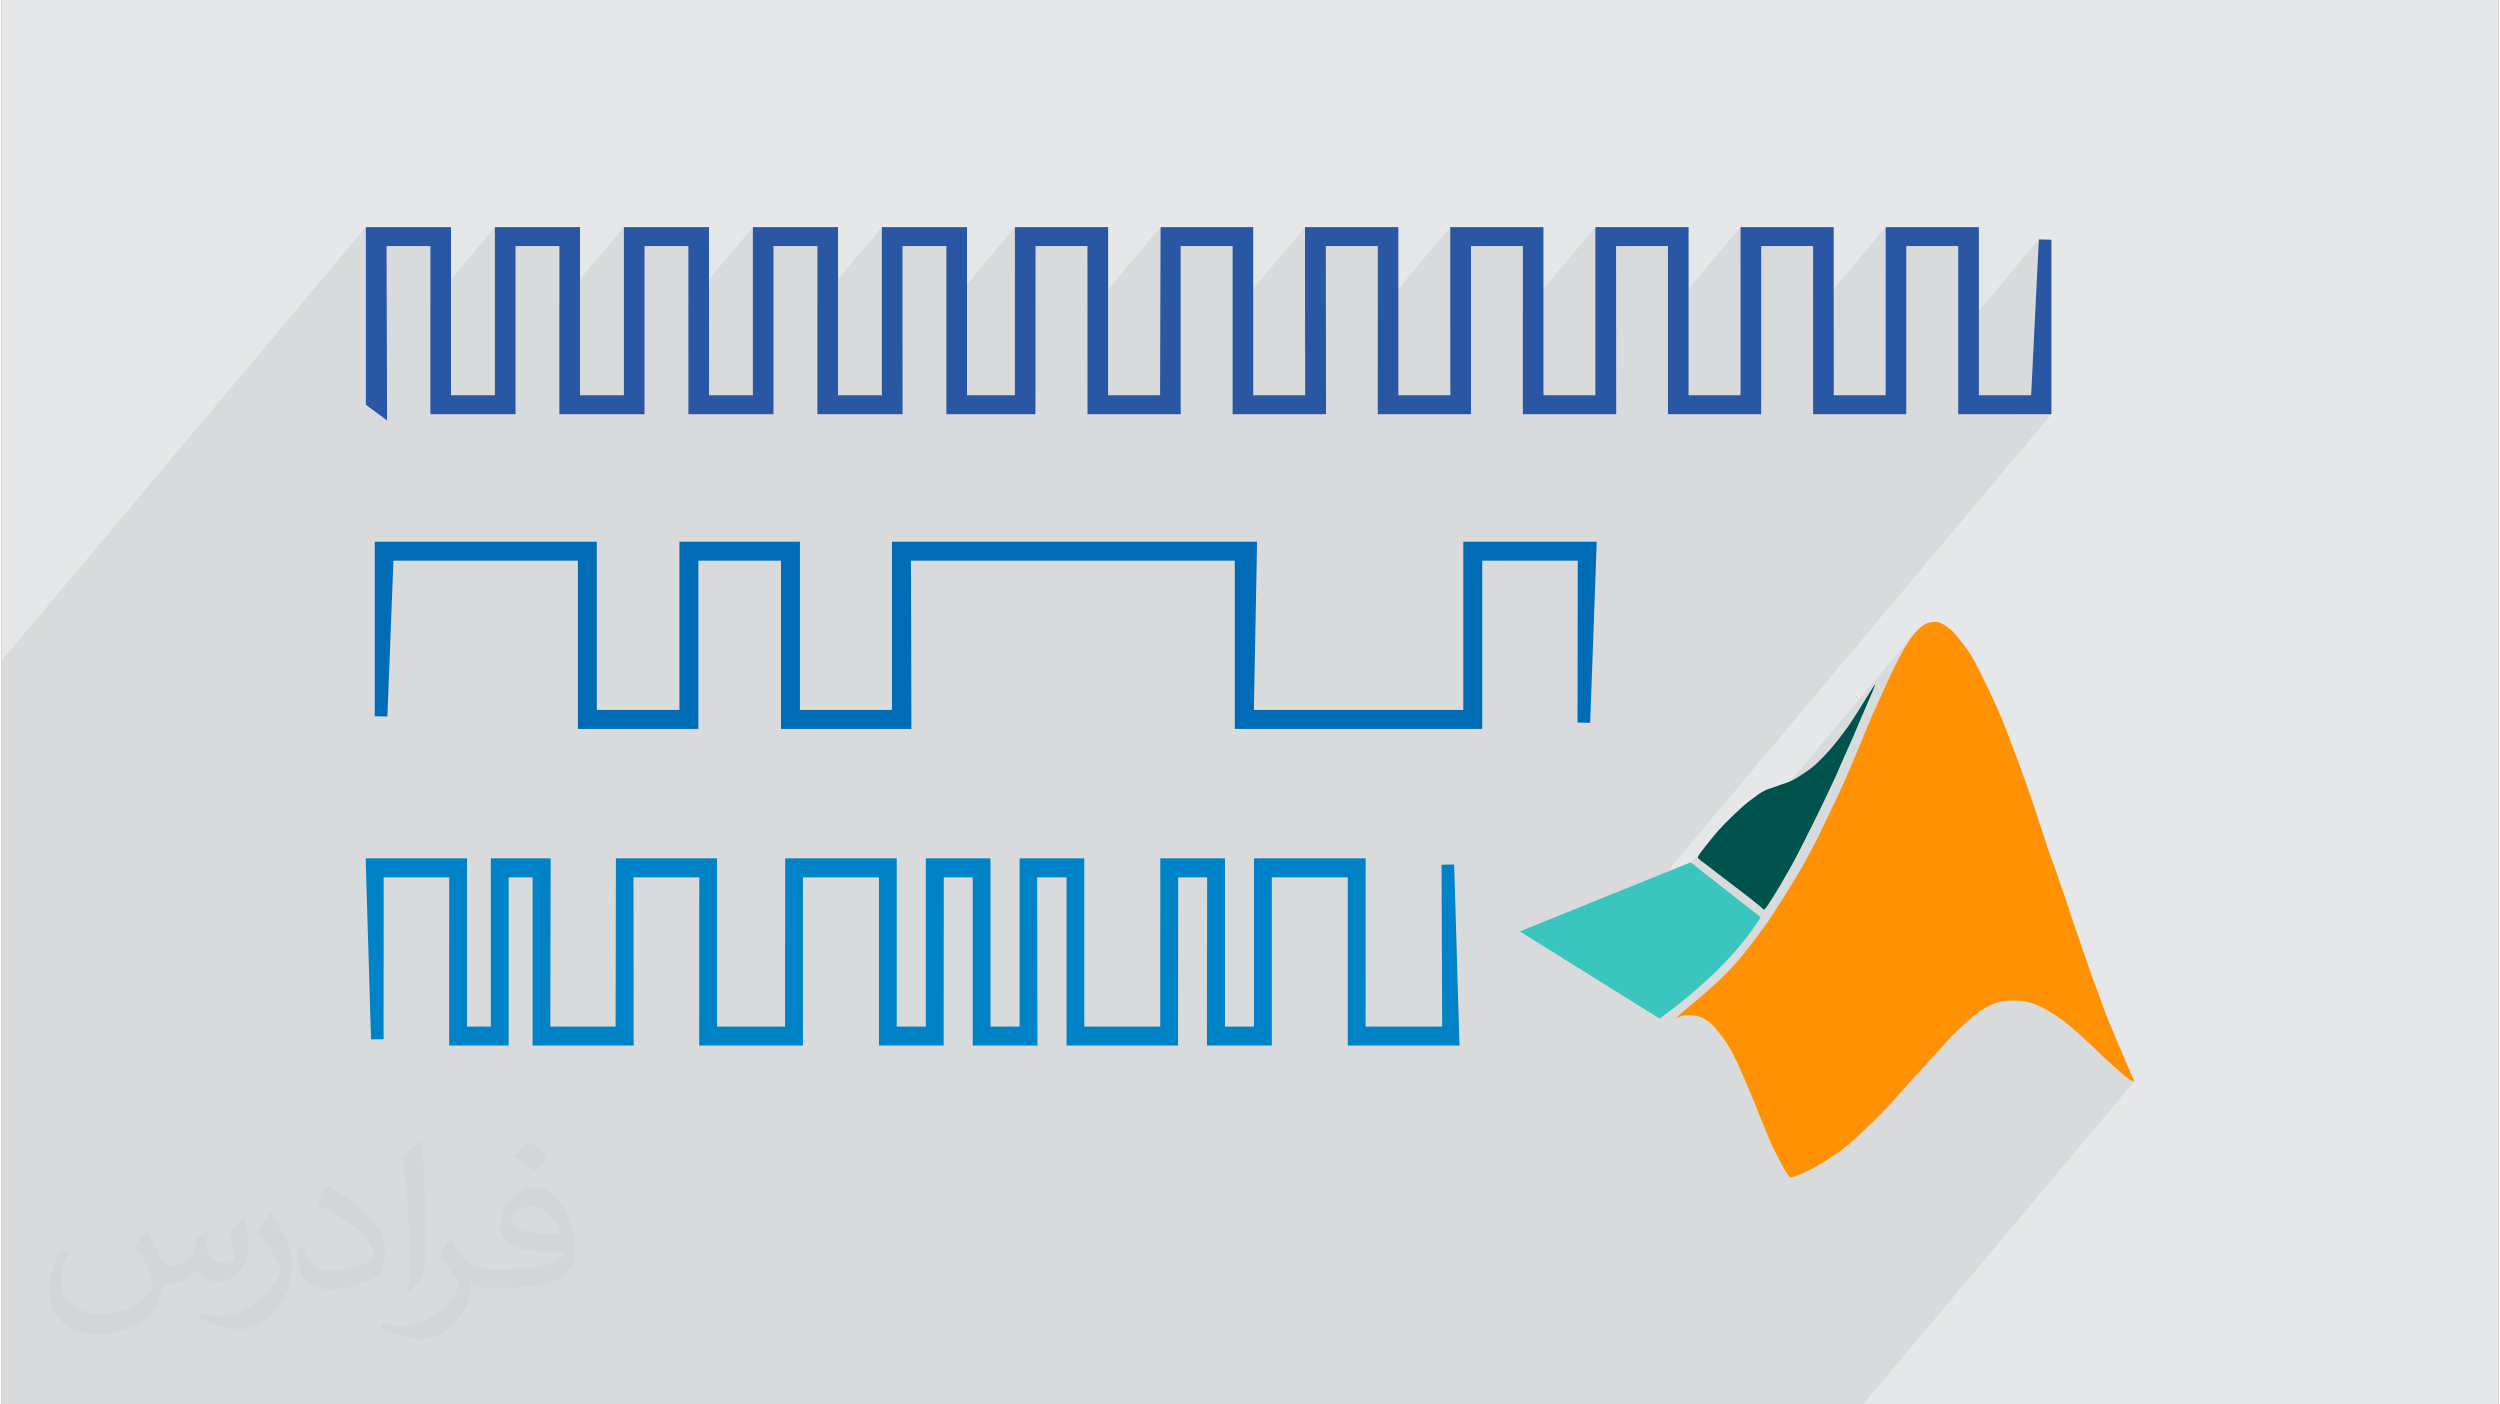
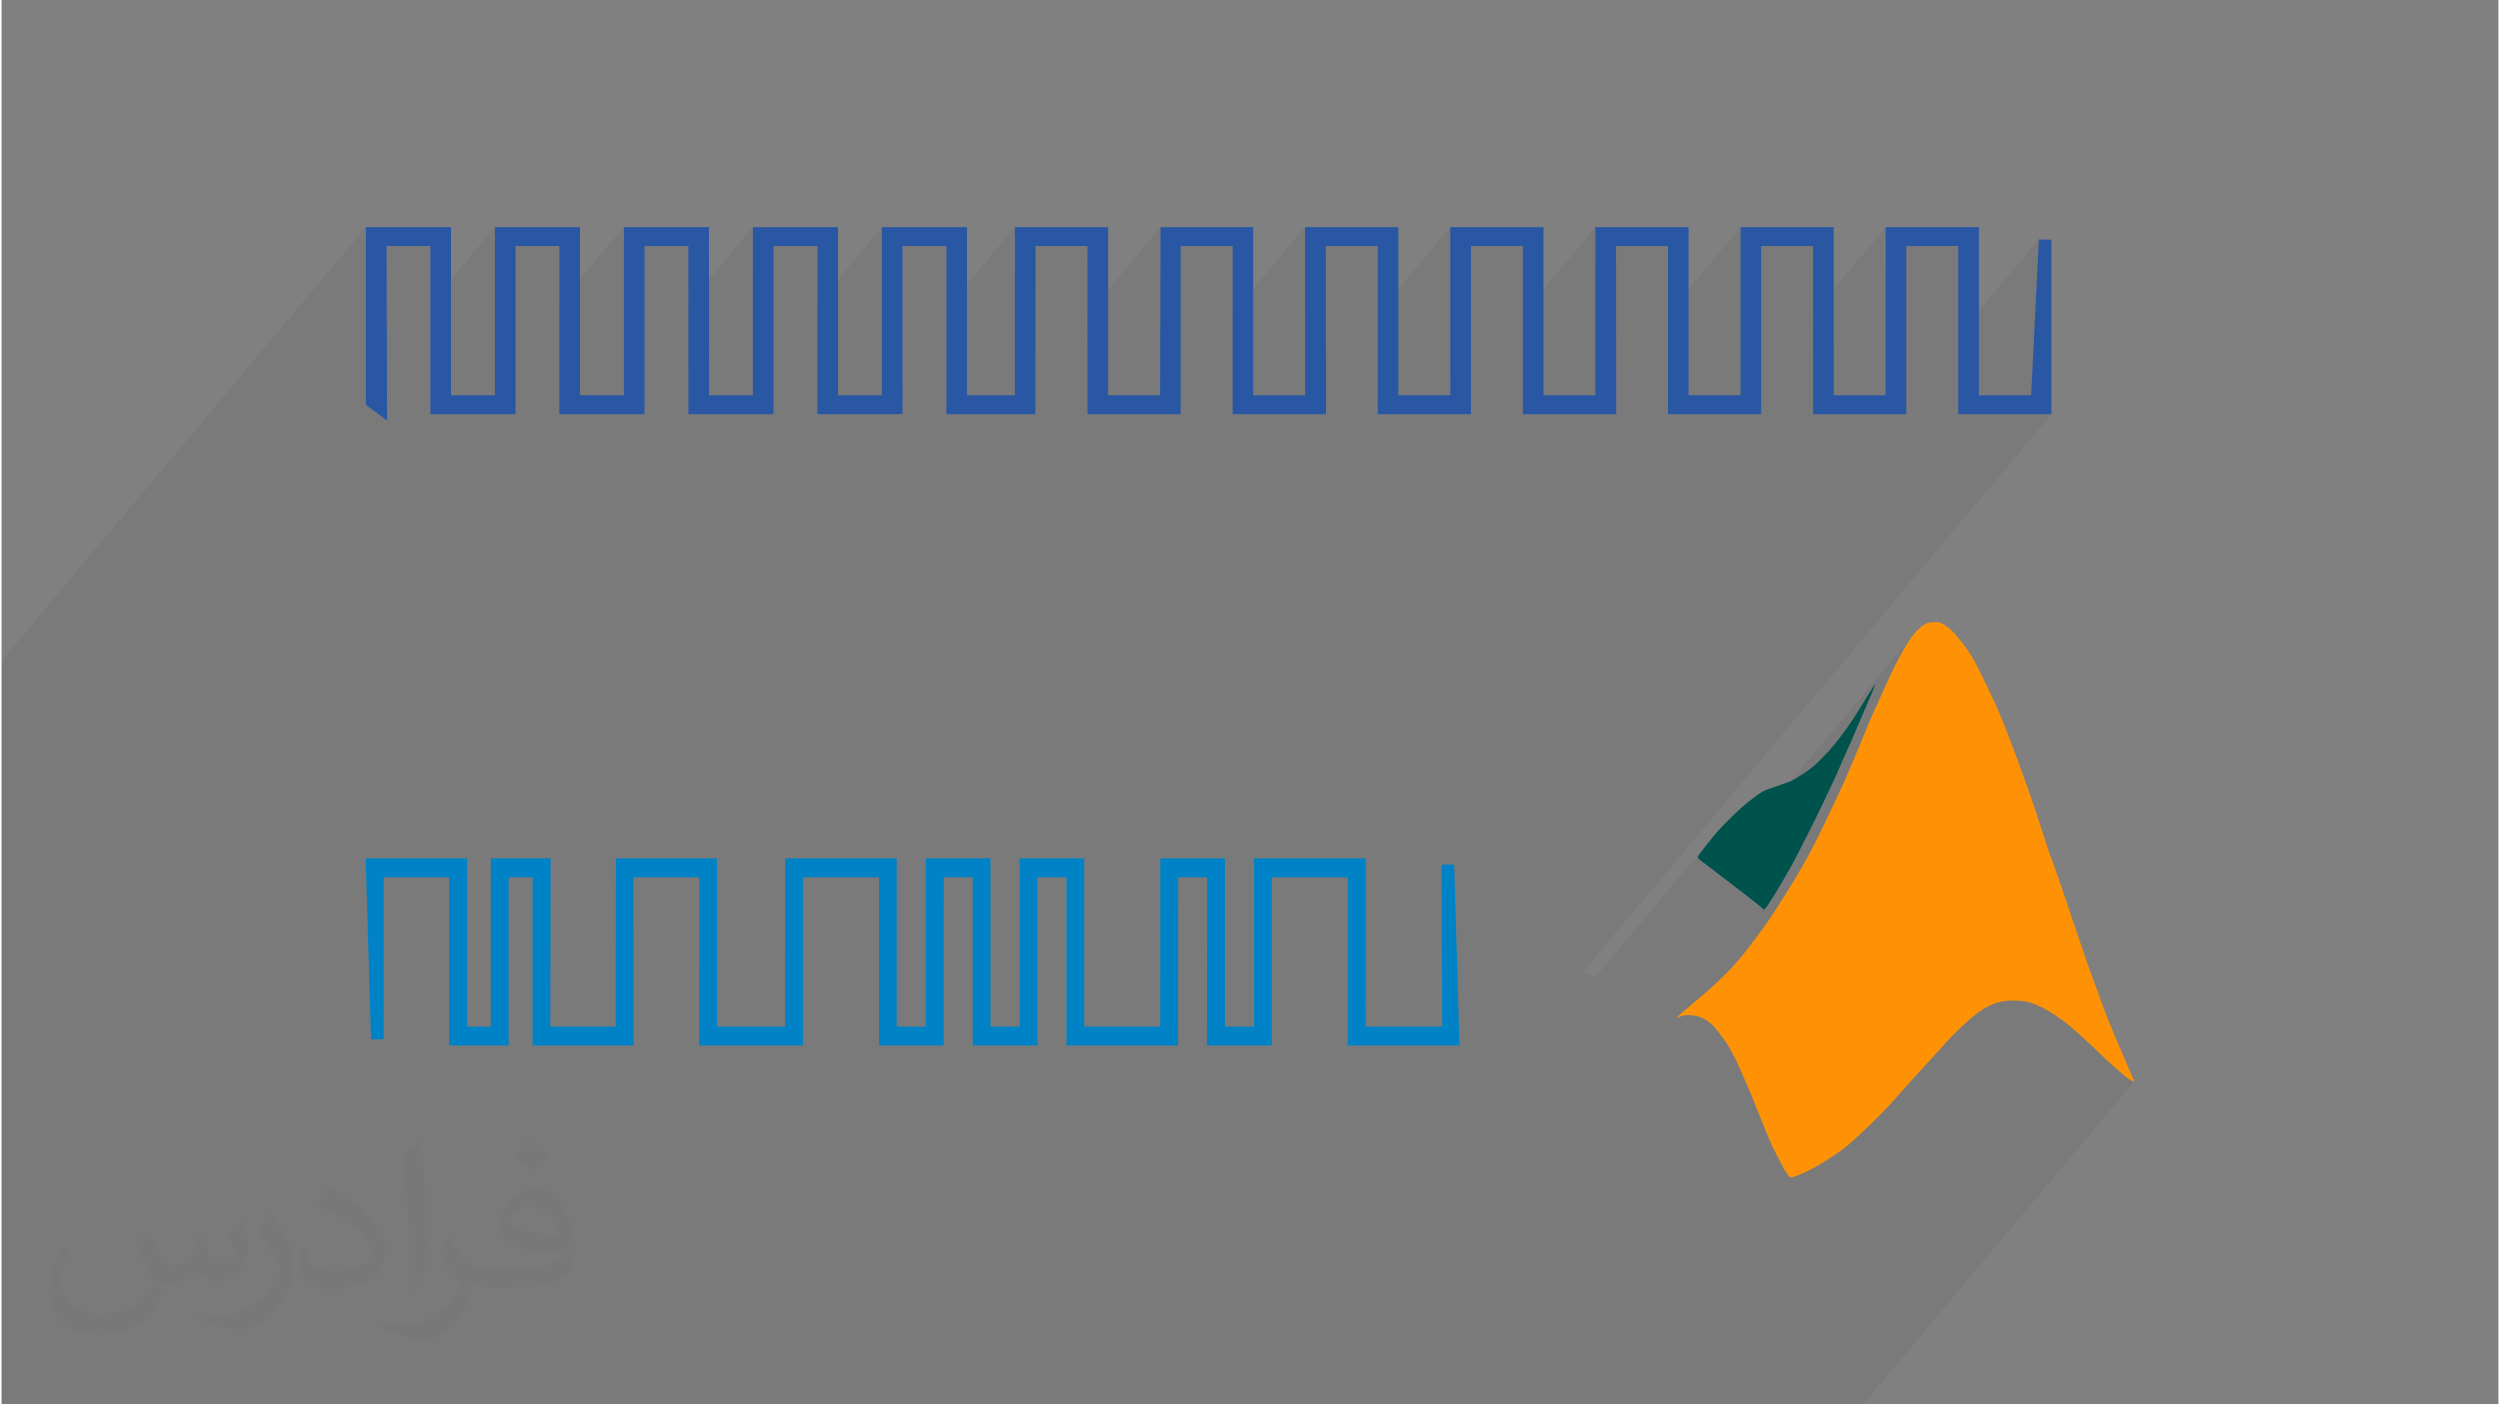
<svg xmlns="http://www.w3.org/2000/svg" xml:space="preserve" width="356px" height="200px" version="1.0" shape-rendering="geometricPrecision" text-rendering="geometricPrecision" image-rendering="optimizeQuality" fill-rule="evenodd" clip-rule="evenodd" viewBox="0 0 35600 20025">
  <rect x="0" y="0" width="35600" height="20025" fill="#808080" stroke="none" />
  <g id="Layer_x0020_1">
    <g id="_2156644755680">
-       <path fill="#E6E7E8" d="M0 0l35600 0 0 20025 -35600 0 0 -20025z" />
      <path fill="#373435" fill-opacity="0.078" d="M27273 9033l-2846 3388 -23 -18 -30 -22 -26 -21 -25 -19 -22 -16 -20 -15 -17 -13 -16 -12 -13 -9 -12 -9 -10 -7 -8 -7 -6 -6 -5 -5 -4 -5 -2 -5 -2 -4 0 -5 1 -4 1 -5 2 -4 3 -6 3 -5 4 -7 5 -8 6 -9 8 -11 9 -12 11 -15 12 -16 15 -19 16 -20 17 -22 17 -23 19 -23 19 -24 19 -23 19 -24 19 -23 20 -23 20 -24 -1740 2071 -155 -97 6670 -7941 -89 0 -427 0 227 -270 110 -2222 -1150 1368 0 -1274 -740 0 -294 350 0 -530 0 -90 -1034 1231 -1 -961 -740 0 -294 350 0 -530 0 -90 -1035 1232 0 -962 -740 0 -294 351 0 -531 0 -90 -1035 1231 0 -961 -740 0 -294 350 0 -530 -1 -90 -1033 1231 0 -961 -741 0 -296 352 0 -532 0 -90 -1033 1230 0 -960 -741 0 -288 344 1 -524 1 -90 -1042 1240 0 -970 -741 0 -294 350 0 -530 0 -90 -977 1163 0 -893 -626 0 -294 350 0 -530 0 -90 -919 1095 0 -825 -626 0 -294 350 0 -530 0 -90 -919 1095 -1 -825 -625 0 -294 350 0 -530 0 -90 -920 1095 0 -825 -625 0 -294 350 0 -530 0 -90 -920 1095 0 -825 -625 0 -295 351 0 -531 0 -90 -5194 6184 0 10603 26540 0 3868 -4605 -2 1 -2 0 -3 -1 -4 -1 -4 -2 -5 -1 -6 -3 -6 -3 -6 -3 -7 -3 -8 -5 -8 -4 -8 -5 -9 -6 -10 -6 -9 -7 -10 -7 -9 -7 -10 -7 -9 -8 -9 -8 -10 -7 -9 -9 -10 -9 -11 -9 -12 -11 -13 -11 -14 -13 -16 -14 -17 -15 -19 -16 -21 -18 -21 -19 -23 -20 -23 -21 -24 -23 -25 -23 -25 -24 -26 -25 -26 -24 -25 -25 -25 -24 -24 -24 -23 -22 -22 -21 -22 -20 -20 -19 -19 -18 -19 -17 -18 -16 -17 -16 -18 -16 -16 -15 -17 -15 -17 -15 -18 -16 -17 -16 -19 -16 -19 -16 -21 -18 -21 -18 -23 -19 -24 -20 -25 -20 -26 -20 -27 -20 -27 -20 -28 -19 -28 -19 -28 -19 -28 -18 -28 -17 -27 -16 -27 -15 -25 -14 -24 -13 -23 -12 -21 -10 -20 -10 -19 -8 -19 -8 -18 -7 -17 -6 -17 -6 -18 -6 -17 -5 -18 -5 -18 -4 -18 -4 -19 -3 -20 -3 -20 -3 -21 -2 -21 -2 -22 -1 -22 -1 -22 0 -22 0 -21 0 -20 1 -19 1 -19 1 -17 2 -17 2 -16 2 -16 3 -15 3 -15 3 -15 3 -15 4 -15 4 -15 5 -15 5 -15 5 -15 6 -16 7 -16 7 -16 7 -16 8 -17 9 -17 9 -17 10 -18 10 -18 11 -18 12 -18 13 -20 13 -21 16 -22 17 -24 19 -26 21 -28 24 -30 27 -32 29 -34 31 -33 32 -34 31 -32 31 -30 30 -27 27 -25 25 -22 23 -20 22 -19 21 -19 21 -20 23 -21 24 -24 26 -27 30 -29 32 -31 34 -31 35 -32 34 -31 34 -30 33 -27 29 -25 27 -22 24 -21 22 -19 21 -19 21 -20 21 -19 21 -22 24 -23 26 -25 28 -26 29 -27 31 -28 32 -28 32 -28 31 -28 32 -28 31 -27 30 -26 29 -28 30 -27 30 -29 30 -30 32 -32 32 -33 34 -34 34 -36 35 -35 34 -36 34 -34 33 -33 32 -31 29 -28 27 -27 24 -24 23 -23 21 -21 19 -21 19 -20 18 -21 17 -20 18 -21 17 -22 17 -23 18 -24 18 -26 19 -28 20 -30 21 -33 22 -35 23 -37 24 -37 24 -38 23 -38 23 -37 21 -35 21 -34 18 -32 17 -30 15 -29 14 -26 12 -25 11 -22 10 -22 9 -19 8 -17 7 -16 6 -14 5 -13 4 -11 4 -10 3 -9 2 -7 1 -7 1 -5 0 -5 -1 -5 -2 -5 -3 -5 -5 -6 -6 -6 -7 -7 -9 -8 -10 -8 -12 -8 -12 -9 -13 -9 -15 -8 -15 -9 -15 -9 -17 -10 -17 -9 -18 -9 -18 -10 -19 -10 -20 -11 -20 -11 -22 -11 -21 -12 -22 -12 -23 -11 -22 -12 -23 -12 -23 -11 -23 -11 -22 -10 -23 -10 -23 -10 -23 -10 -24 -11 -24 -10 -26 -11 -26 -11 -27 -12 -29 -12 -29 -12 -30 -13 -31 -12 -31 -13 -32 -13 -32 -12 -32 -13 -32 -13 -33 -14 -35 -14 -36 -15 -37 -17 -40 -17 -43 -19 -45 -20 -47 -21 -48 -21 -49 -20 -48 -20 -46 -20 -44 -17 -40 -17 -37 -14 -32 -14 -30 -12 -27 -12 -24 -11 -23 -10 -22 -11 -21 -11 -20 -11 -21 -11 -20 -10 -19 -11 -19 -11 -18 -10 -17 -10 -17 -10 -16 -10 -15 -9 -14 -9 -13 -9 -14 -9 -12 -9 -13 -9 -12 -9 -13 -9 -12 -9 -12 -10 -13 -9 -11 -9 -12 -9 -11 -9 -11 -9 -11 -8 -10 -9 -10 -8 -10 -8 -9 -8 -9 -9 -8 -8 -9 -8 -8 -9 -8 -8 -7 -9 -8 -9 -7 -9 -7 -9 -7 -10 -7 -9 -7 -10 -6 -10 -7 -9 -6 -10 -6 -10 -6 -10 -5 -10 -5 -10 -4 -10 -5 -10 -3 -10 -4 -10 -3 -10 -3 -11 -2 -10 -3 -11 -2 -12 -2 -11 -2 -11 -2 -11 -1 -9 -1 653 -778 28 -33 26 -31 26 -32 27 -33 26 -33 26 -34 28 -36 27 -37 28 -36 27 -37 26 -35 25 -34 23 -32 22 -30 19 -26 18 -25 17 -23 17 -25 18 -26 20 -30 22 -34 26 -40 30 -47 34 -52 36 -57 38 -60 38 -61 38 -62 38 -60 35 -58 33 -55 30 -51 27 -47 26 -45 24 -42 22 -40 20 -38 20 -36 19 -35 18 -34 17 -33 17 -32 17 -32 16 -33 16 -32 17 -33 16 -34 17 -34 17 -35 17 -35 17 -35 17 -35 17 -35 17 -35 16 -35 17 -34 16 -34 16 -33 15 -33 16 -33 15 -33 15 -32 15 -31 15 -32 14 -31 14 -32 15 -32 15 -32 15 -34 15 -34 15 -35 16 -36 15 -37 16 -36 16 -37 15 -35 15 -35 14 -33 13 -32 13 -31 13 -29 12 -27 11 -27 11 -25 10 -25 10 -24 10 -23 9 -23 9 -23 9 -22 10 -23 9 -23 9 -23 10 -24 10 -24 10 -26 11 -26 11 -27 11 -27 12 -28 13 -29 12 -29 13 -29 14 -31 13 -30 14 -30 14 -31 14 -30 14 -30 13 -29 13 -29 13 -29 13 -28 13 -28 12 -28 13 -29 13 -29 14 -30 14 -30 14 -31 15 -31 15 -32 15 -32 15 -32 16 -33 16 -32 16 -32 16 -31 17 -31 16 -30 15 -30 16 -28 15 -28 15 -26 14 -24 14 -24 13 -22 13 -20 13 -20 12 -19 12 -17 12 -17 12 -16 12 -15 11 -14 12 -14z" />
      <g>
-         <path fill="#3AC5BE" d="M24083 12295l998 783c-305,486 -785,967 -1441,1445l-1993 -1243 2436 -985z" />
        <path fill="#00524C" d="M25174 12918c39,-55 109,-169 167,-265 57,-96 102,-173 146,-251 44,-78 86,-157 127,-235 41,-79 80,-156 123,-243 44,-86 91,-181 128,-256 37,-75 64,-129 93,-191 30,-62 62,-132 95,-201 34,-70 67,-139 100,-212 33,-73 65,-149 103,-237 39,-87 84,-186 126,-282 42,-96 81,-189 119,-280 39,-91 76,-179 116,-269 39,-90 79,-182 92,-219 13,-38 0,-20 -48,56 -48,77 -131,211 -193,311 -63,100 -107,166 -148,224 -41,58 -80,109 -122,164 -43,55 -90,114 -146,177 -56,62 -120,127 -170,174 -50,47 -87,75 -134,108 -47,33 -105,71 -151,99 -46,28 -80,45 -116,59 -36,15 -73,26 -110,38 -37,13 -74,27 -105,38 -31,11 -57,19 -83,28 -26,10 -53,21 -86,41 -34,20 -74,49 -123,86 -49,37 -108,82 -185,152 -77,69 -172,162 -244,237 -72,76 -122,135 -172,198 -51,62 -103,129 -134,170 -32,42 -43,59 -49,73 -6,13 -7,22 9,37 15,15 46,36 102,78 56,42 137,105 242,186 105,80 234,178 333,254 99,77 168,134 204,164 35,30 38,35 39,37 2,1 2,0 5,1 4,2 11,6 50,-49z" />
        <path fill="#FE9204" d="M23884 14514c9,-2 31,-14 53,-22 22,-8 45,-13 68,-16 23,-3 47,-4 75,-2 28,1 60,6 88,12 29,7 55,14 82,27 26,13 53,30 78,48 26,18 49,38 71,59 22,22 43,47 67,76 23,28 49,62 73,95 25,33 47,66 74,109 26,43 57,96 85,151 29,56 55,113 100,216 46,103 110,250 159,367 48,117 81,203 115,288 34,86 69,170 98,241 29,72 54,131 83,191 29,61 63,123 92,179 29,55 53,103 76,144 24,41 48,75 64,93 16,18 24,20 45,15 21,-5 56,-17 109,-39 54,-22 127,-55 220,-106 92,-52 205,-123 289,-181 85,-57 141,-102 195,-148 54,-46 106,-93 185,-168 79,-75 186,-177 272,-265 87,-88 153,-161 227,-244 73,-83 154,-175 213,-241 59,-66 97,-106 167,-181 69,-75 171,-186 238,-261 67,-75 100,-115 169,-185 70,-69 175,-169 253,-238 78,-68 129,-104 177,-135 48,-30 93,-53 135,-71 42,-18 80,-30 120,-39 41,-9 82,-15 135,-17 53,-3 116,-1 171,5 55,6 101,18 148,33 46,15 91,34 154,67 62,33 141,79 215,131 75,51 145,108 201,156 57,48 99,86 144,127 46,41 94,85 155,143 60,58 133,130 199,191 65,61 124,111 164,146 40,36 63,57 88,77 25,20 52,39 74,53 22,13 39,20 50,24 11,4 15,4 8,-13 -6,-16 -23,-50 -44,-97 -21,-48 -47,-110 -86,-201 -38,-90 -90,-209 -142,-333 -53,-124 -106,-253 -146,-358 -40,-106 -68,-188 -95,-263 -27,-74 -53,-141 -81,-217 -28,-76 -59,-162 -86,-241 -27,-79 -51,-151 -81,-239 -30,-87 -66,-191 -97,-281 -30,-90 -55,-168 -93,-282 -38,-114 -90,-264 -125,-366 -36,-102 -55,-156 -75,-212 -21,-55 -43,-113 -61,-166 -19,-52 -34,-100 -62,-189 -28,-88 -70,-218 -120,-368 -50,-149 -108,-318 -156,-451 -47,-133 -83,-231 -124,-341 -42,-111 -89,-235 -133,-351 -45,-116 -86,-224 -160,-388 -74,-164 -180,-385 -251,-524 -71,-140 -107,-199 -149,-260 -42,-60 -90,-123 -128,-169 -37,-47 -63,-78 -91,-105 -27,-26 -56,-48 -82,-67 -26,-19 -49,-36 -72,-48 -23,-11 -46,-18 -77,-20 -30,-2 -68,1 -99,7 -31,6 -56,16 -83,34 -28,18 -58,44 -88,74 -30,30 -60,65 -92,108 -31,43 -64,96 -103,163 -39,68 -83,151 -126,236 -43,86 -84,174 -120,253 -37,80 -68,152 -104,230 -35,78 -74,162 -109,240 -34,79 -64,152 -90,216 -26,65 -49,121 -75,184 -26,63 -56,132 -93,220 -37,87 -82,191 -122,284 -41,93 -78,174 -118,258 -40,85 -82,174 -127,267 -44,92 -90,189 -134,278 -44,89 -86,169 -137,264 -51,95 -111,204 -202,354 -91,150 -212,341 -287,457 -75,115 -103,155 -157,229 -54,74 -134,183 -206,277 -72,93 -136,171 -217,261 -82,90 -181,192 -320,317 -139,124 -318,271 -410,349 -91,78 -94,87 -85,85z" />
        <path fill="#FEFEFE" d="M5284 5726l122 90 -7 -2398 805 0 0 2398 1034 0 0 -2398 805 0 0 2398 1034 0 0 -2398 805 0 0 2398 1035 0 -1 -2398 805 0 1 2398 1034 0 0 -2398 805 0 0 2398 1090 0 1 -2398 920 0 0 2398 1150 0 -1 -2398 921 0 0 2398 1152 0 -3 -2398 920 0 0 2398 1149 0 0 -2398 920 0 0 2398 1151 0 -2 -2398 920 0 0 2398 1149 0 0 -2398 920 0 0 2398 1150 0 -1 -2398 920 0 0 2398 1150 0 -1 -2398 -114 2308 -920 0 0 -2398 -1149 0 0 2398 -920 0 0 -2398 -1150 0 1 2398 -920 0 0 -2398 -1149 0 0 2398 -920 0 -1 -2398 -1149 0 0 2398 -919 0 -1 -2398 -1151 0 2 2398 -920 0 0 -2398 -1142 0 -7 2398 -920 0 0 -2398 -1149 0 0 2398 -862 0 -1 -2398 -1034 0 0 2398 -805 0 0 -2398 -1034 0 0 2398 -805 0 0 -2398 -1035 0 1 2398 -805 0 0 -2398 -1035 0 0 2398 -804 0 -1 -2398 -1034 0 0 2398z" />
-         <path fill="#2957A4" fill-rule="nonzero" d="M5353 5888l-122 -90 -37 -27 0 -45 0 -2398 0 -90 90 0 1034 0 90 0 0 90 0 2308 626 0 0 -2308 0 -90 89 0 1035 0 89 0 0 90 0 2308 626 0 0 -2308 0 -90 89 0 1035 0 89 0 0 90 1 2308 625 0 0 -2308 0 -90 90 0 1034 0 90 0 0 90 0 2308 625 0 0 -2308 0 -90 90 0 1034 0 90 0 0 90 0 2308 683 0 0 -2308 0 -90 90 0 1149 0 90 0 0 90 0 2308 741 0 6 -2308 1 -90 89 0 1142 0 90 0 0 90 0 2308 740 0 -2 -2308 0 -90 90 0 1151 0 90 0 0 90 0 2308 741 0 -1 -2308 0 -90 90 0 1149 0 90 0 0 90 0 2308 740 0 0 -2308 0 -90 91 0 1149 0 89 0 0 90 0 2308 741 0 0 -2308 0 -90 89 0 1150 0 89 0 0 90 1 2308 740 0 0 -2308 0 -90 90 0 1149 0 90 0 0 90 0 2308 745 0 110 -2222 179 4 0 2398 0 90 -89 0 -1150 0 -90 0 0 -90 0 -2308 -740 0 0 2308 0 90 -89 0 -1150 0 -89 0 0 -90 -1 -2308 -740 0 0 2308 0 90 -90 0 -1149 0 -90 0 0 -90 0 -2308 -740 0 2 2308 0 90 -90 0 -1151 0 -90 0 0 -90 0 -2308 -740 0 0 2308 0 90 -90 0 -1149 0 -90 0 0 -90 1 -2308 -741 0 3 2308 0 90 -90 0 -1152 0 -90 0 0 -90 0 -2308 -741 0 0 2308 0 90 -89 0 -1150 0 -89 0 0 -90 -1 -2308 -740 0 -1 2308 -1 90 -89 0 -1090 0 -90 0 0 -90 0 -2308 -626 0 1 2308 0 90 -90 0 -1034 0 -90 0 0 -90 0 -2308 -626 0 0 2308 0 90 -89 0 -1035 0 -89 0 0 -90 -1 -2308 -625 0 0 2308 0 90 -90 0 -1034 0 -90 0 0 -90 0 -2308 -625 0 0 2308 0 90 -90 0 -1034 0 -90 0 0 -90 0 -2308 -625 0 7 2308 0 179 -143 -107z" />
-         <path fill="#FEFEFE" d="M5358 12419l1114 0 0 2398 668 0 0 -2398 521 0 -1 2398 1263 0 -2 -2398 1116 0 0 2398 1300 0 0 -2398 1263 0 -1 2398 743 0 3 -2398 592 0 -1 2398 743 0 -2 -2398 596 0 0 2398 1411 0 3 -2398 592 0 -3 2398 745 0 0 -2398 1263 0 0 2398 1411 0 -74 -2488 9 2398 -1272 0 1 -2398 -1412 0 0 2398 -594 0 0 -2398 -743 0 0 2398 -1263 0 0 -2398 -742 0 0 2398 -595 0 1 -2398 -743 0 0 2398 -594 0 0 -2398 -1411 0 -3 2398 -1149 0 0 -2398 -1262 0 -5 2398 -1110 0 5 -2398 -673 0 0 2398 -520 0 0 -2398 -1262 0 74 2488 0 -2398z" />
+         <path fill="#2957A4" fill-rule="nonzero" d="M5353 5888l-122 -90 -37 -27 0 -45 0 -2398 0 -90 90 0 1034 0 90 0 0 90 0 2308 626 0 0 -2308 0 -90 89 0 1035 0 89 0 0 90 0 2308 626 0 0 -2308 0 -90 89 0 1035 0 89 0 0 90 1 2308 625 0 0 -2308 0 -90 90 0 1034 0 90 0 0 90 0 2308 625 0 0 -2308 0 -90 90 0 1034 0 90 0 0 90 0 2308 683 0 0 -2308 0 -90 90 0 1149 0 90 0 0 90 0 2308 741 0 6 -2308 1 -90 89 0 1142 0 90 0 0 90 0 2308 740 0 -2 -2308 0 -90 90 0 1151 0 90 0 0 90 0 2308 741 0 -1 -2308 0 -90 90 0 1149 0 90 0 0 90 0 2308 740 0 0 -2308 0 -90 91 0 1149 0 89 0 0 90 0 2308 741 0 0 -2308 0 -90 89 0 1150 0 89 0 0 90 1 2308 740 0 0 -2308 0 -90 90 0 1149 0 90 0 0 90 0 2308 745 0 110 -2222 179 4 0 2398 0 90 -89 0 -1150 0 -90 0 0 -90 0 -2308 -740 0 0 2308 0 90 -89 0 -1150 0 -89 0 0 -90 -1 -2308 -740 0 0 2308 0 90 -90 0 -1149 0 -90 0 0 -90 0 -2308 -740 0 2 2308 0 90 -90 0 -1151 0 -90 0 0 -90 0 -2308 -740 0 0 2308 0 90 -90 0 -1149 0 -90 0 0 -90 1 -2308 -741 0 3 2308 0 90 -90 0 -1152 0 -90 0 0 -90 0 -2308 -741 0 0 2308 0 90 -89 0 -1150 0 -89 0 0 -90 -1 -2308 -740 0 -1 2308 -1 90 -89 0 -1090 0 -90 0 0 -90 0 -2308 -626 0 1 2308 0 90 -90 0 -1034 0 -90 0 0 -90 0 -2308 -626 0 0 2308 0 90 -89 0 -1035 0 -89 0 0 -90 -1 -2308 -625 0 0 2308 0 90 -90 0 -1034 0 -90 0 0 -90 0 -2308 -625 0 0 2308 0 90 -90 0 -1034 0 -90 0 0 -90 0 -2308 -625 0 7 2308 0 179 -143 -107" />
        <path fill="#0082C6" fill-rule="nonzero" d="M6383 12509l-935 0 -1 2308 -179 2 -74 -2488 -2 -93 92 0 1262 0 90 0 0 91 0 2308 340 0 0 -2308 0 -91 90 0 673 0 90 0 0 91 -5 2308 931 0 4 -2308 0 -91 90 0 1262 0 90 0 0 91 0 2308 970 0 2 -2308 0 -91 90 0 1411 0 89 0 0 91 0 2308 415 0 0 -2308 0 -91 90 0 743 0 89 0 0 91 0 2308 415 0 0 -2308 0 -91 90 0 742 0 90 0 0 91 0 2308 1083 0 1 -2308 0 -91 89 0 743 0 90 0 0 91 0 2308 414 0 0 -2308 0 -91 90 0 1412 0 90 0 0 91 -1 2308 1092 0 -9 -2306 0 0 0 0 0 -2 180 -3 73 2488 3 93 -92 0 -1411 0 -90 0 0 -90 0 -2308 -1083 0 0 2308 0 90 -90 0 -745 0 -90 0 0 -90 3 -2308 -413 0 -2 2308 0 90 -90 0 -1411 0 -89 0 0 -90 0 -2308 -418 0 3 2308 0 90 -90 0 -743 0 -89 0 0 -90 0 -2308 -413 0 -2 2308 0 90 -90 0 -743 0 -89 0 0 -90 0 -2308 -1084 0 0 2308 0 90 -89 0 -1300 0 -90 0 0 -90 1 -2308 -938 0 2 2308 1 90 -90 0 -1263 0 -89 0 0 -90 0 -2308 -341 0 0 2308 0 90 -90 0 -668 0 -90 0 0 -90 1 -2308z" />
-         <path fill="#FEFEFE" d="M5411 10212l90 -2308 2806 0 0 2398 1538 0 0 -2398 1358 0 0 2398 1679 0 -5 -2398 4796 0 0 2398 3348 0 0 -2398 1542 0 -3 2398 90 -2488 -1719 0 0 2398 -3167 0 45 -2398 -5023 0 0 2398 -1493 0 0 -2398 -1538 0 0 2398 -1358 0 0 -2398 -2986 0 0 2398z" />
-         <path fill="#006CB5" fill-rule="nonzero" d="M5587 7994l-86 2222 -180 -4 0 -2398 0 -90 90 0 2986 0 90 0 0 90 0 2308 1178 0 0 -2308 0 -90 90 0 1538 0 90 0 0 90 0 2308 1313 0 0 -2308 0 -90 90 0 5023 0 91 0 -1 92 -44 2306 2986 0 0 -2308 0 -90 90 0 1719 0 93 0 -3 93 -90 2489 -180 -4 0 -3 0 0 3 -2305 -1362 0 0 2308 0 91 -90 0 -3348 0 -90 0 0 -91 0 -2308 -4617 0 6 2308 0 91 -90 0 -1679 0 -90 0 0 -91 0 -2308 -1178 0 0 2308 0 91 -90 0 -1538 0 -90 0 0 -91 0 -2308 -2630 0z" />
      </g>
      <path fill="#373435" fill-opacity="0.031" d="M2082 17547c68,104 112,203 155,312 32,64 49,183 199,183 44,0 107,-14 163,-45 63,-33 111,-83 136,-159l60 -202 146 -72 10 10c-20,77 -25,149 -25,206 0,170 146,234 262,234 68,0 129,-34 129,-95 0,-81 -34,-217 -78,-339 68,-68 136,-136 214,-191l12 6c34,144 53,287 53,381 0,93 -41,196 -75,264 -70,132 -194,238 -344,238 -114,0 -241,-58 -328,-163l-5 0c-82,101 -209,193 -412,193l-63 0c-10,134 -39,229 -83,314 -121,237 -480,404 -818,404 -470,0 -706,-272 -706,-633 0,-223 73,-431 185,-578l92 38c-70,134 -117,262 -117,385 0,338 275,499 592,499 294,0 658,-187 724,-404 -25,-237 -114,-348 -250,-565 41,-72 94,-144 160,-221l12 0zm5421 -1274c99,62 196,136 291,221 -53,74 -119,142 -201,202 -95,-77 -190,-143 -287,-213 66,-74 131,-146 197,-210zm51 926c-160,0 -291,105 -291,183 0,168 320,219 703,217 -48,-196 -216,-400 -412,-400zm-359 895c208,0 390,-6 529,-41 155,-39 286,-118 286,-171 0,-15 0,-31 -5,-46 -87,8 -187,8 -274,8 -282,0 -498,-64 -583,-222 -21,-44 -36,-93 -36,-149 0,-152 66,-303 182,-406 97,-85 204,-138 313,-138 197,0 354,158 464,408 60,136 101,293 101,491 0,132 -36,243 -118,326 -153,148 -435,204 -867,204l-196 0 0 0 -51 0c-107,0 -184,-19 -245,-66l-10 0c3,25 5,50 5,72 0,97 -32,221 -97,320 -192,287 -400,410 -580,410 -182,0 -405,-70 -606,-161l36 -70c65,27 155,46 279,46 325,0 752,-314 805,-619 -12,-25 -34,-58 -65,-93 -95,-113 -155,-208 -211,-307 48,-95 92,-171 133,-239l17 -2c139,282 265,445 546,445l44 0 0 0 204 0zm-1408 299c24,-130 26,-276 26,-413l0 -202c0,-377 -48,-926 -87,-1282 68,-75 163,-161 238,-219l22 6c51,450 63,972 63,1452 0,126 -5,250 -17,340 -7,114 -73,201 -214,332l-31 -14zm-1449 -596c7,177 94,318 398,318 189,0 349,-50 526,-135 32,-14 49,-33 49,-49 0,-111 -85,-258 -228,-392 -139,-126 -323,-237 -495,-311 -59,-25 -78,-52 -78,-77 0,-51 68,-158 124,-235l19 -2c197,103 417,256 580,427 148,157 240,316 240,489 0,128 -39,250 -102,361 -216,109 -446,192 -674,192 -277,0 -466,-130 -466,-436 0,-33 0,-84 12,-150l95 0zm-501 -503l172 278c63,103 122,215 122,392l0 227c0,183 -117,379 -306,573 -148,132 -279,188 -400,188 -180,0 -386,-56 -624,-159l27 -70c75,21 162,37 269,37 342,-2 692,-252 852,-557 19,-35 26,-68 26,-90 0,-36 -19,-75 -34,-110 -87,-165 -184,-315 -291,-453 56,-89 112,-174 173,-258l14 2z" />
    </g>
  </g>
</svg>